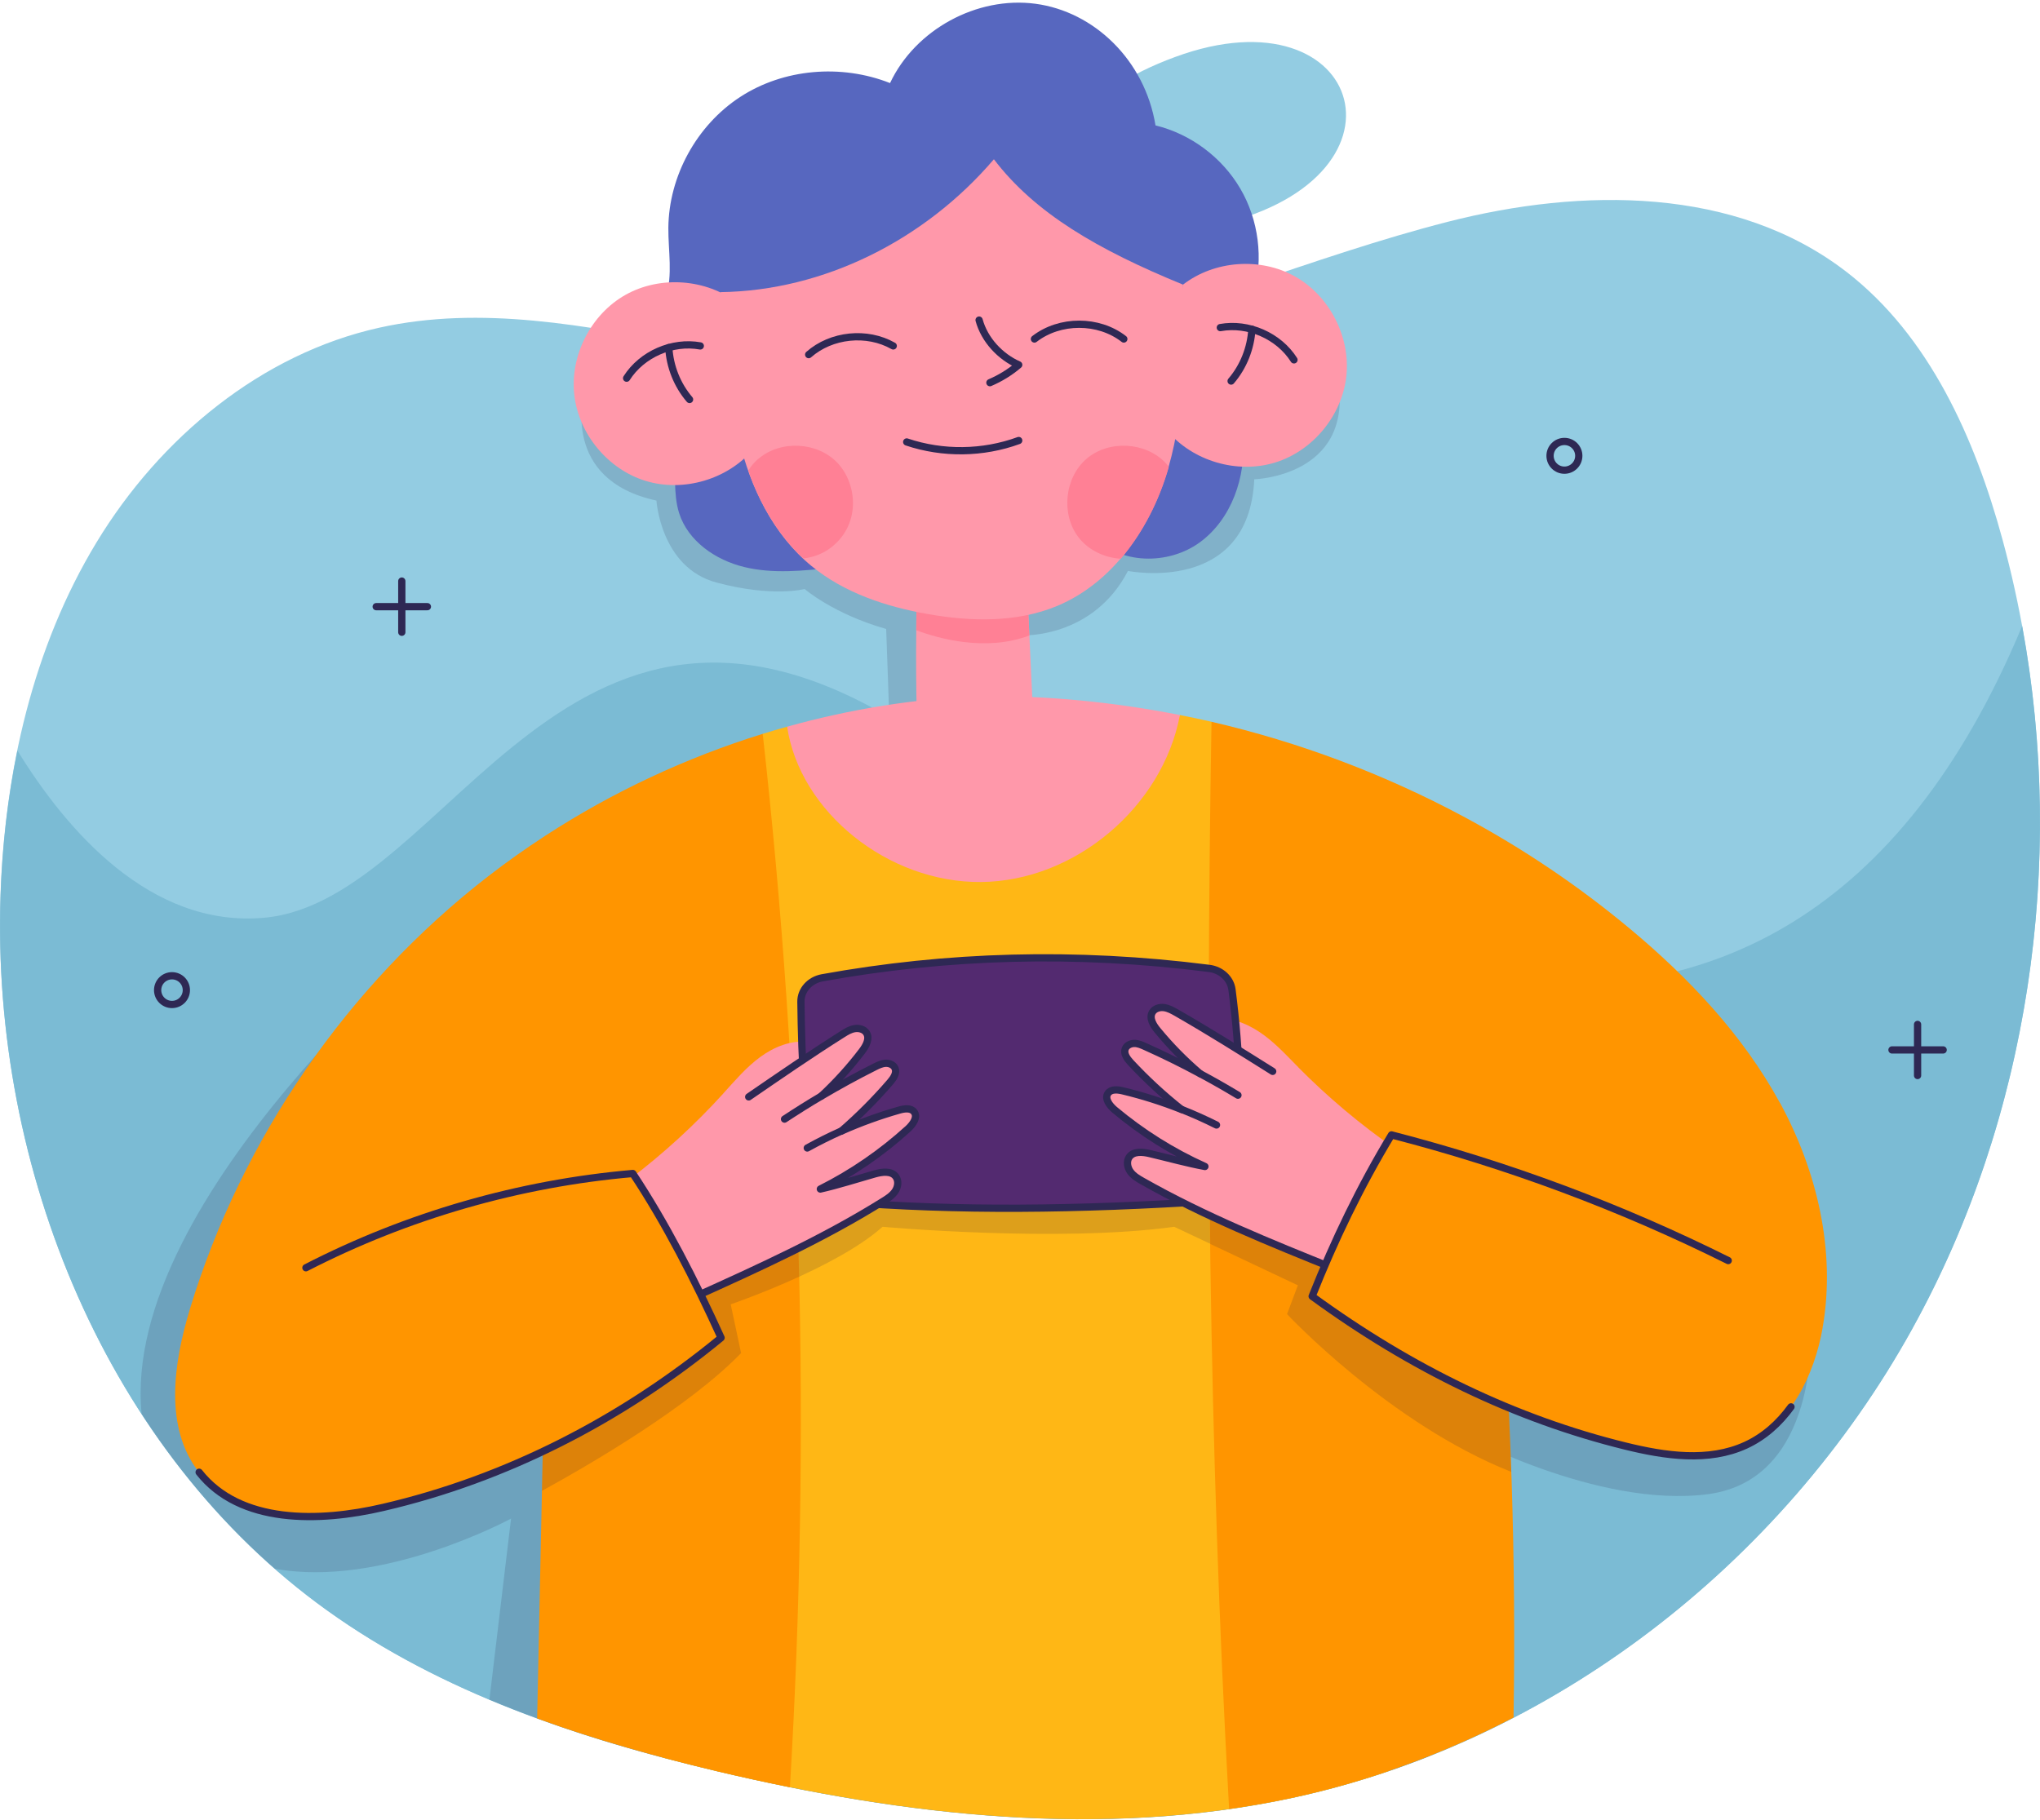
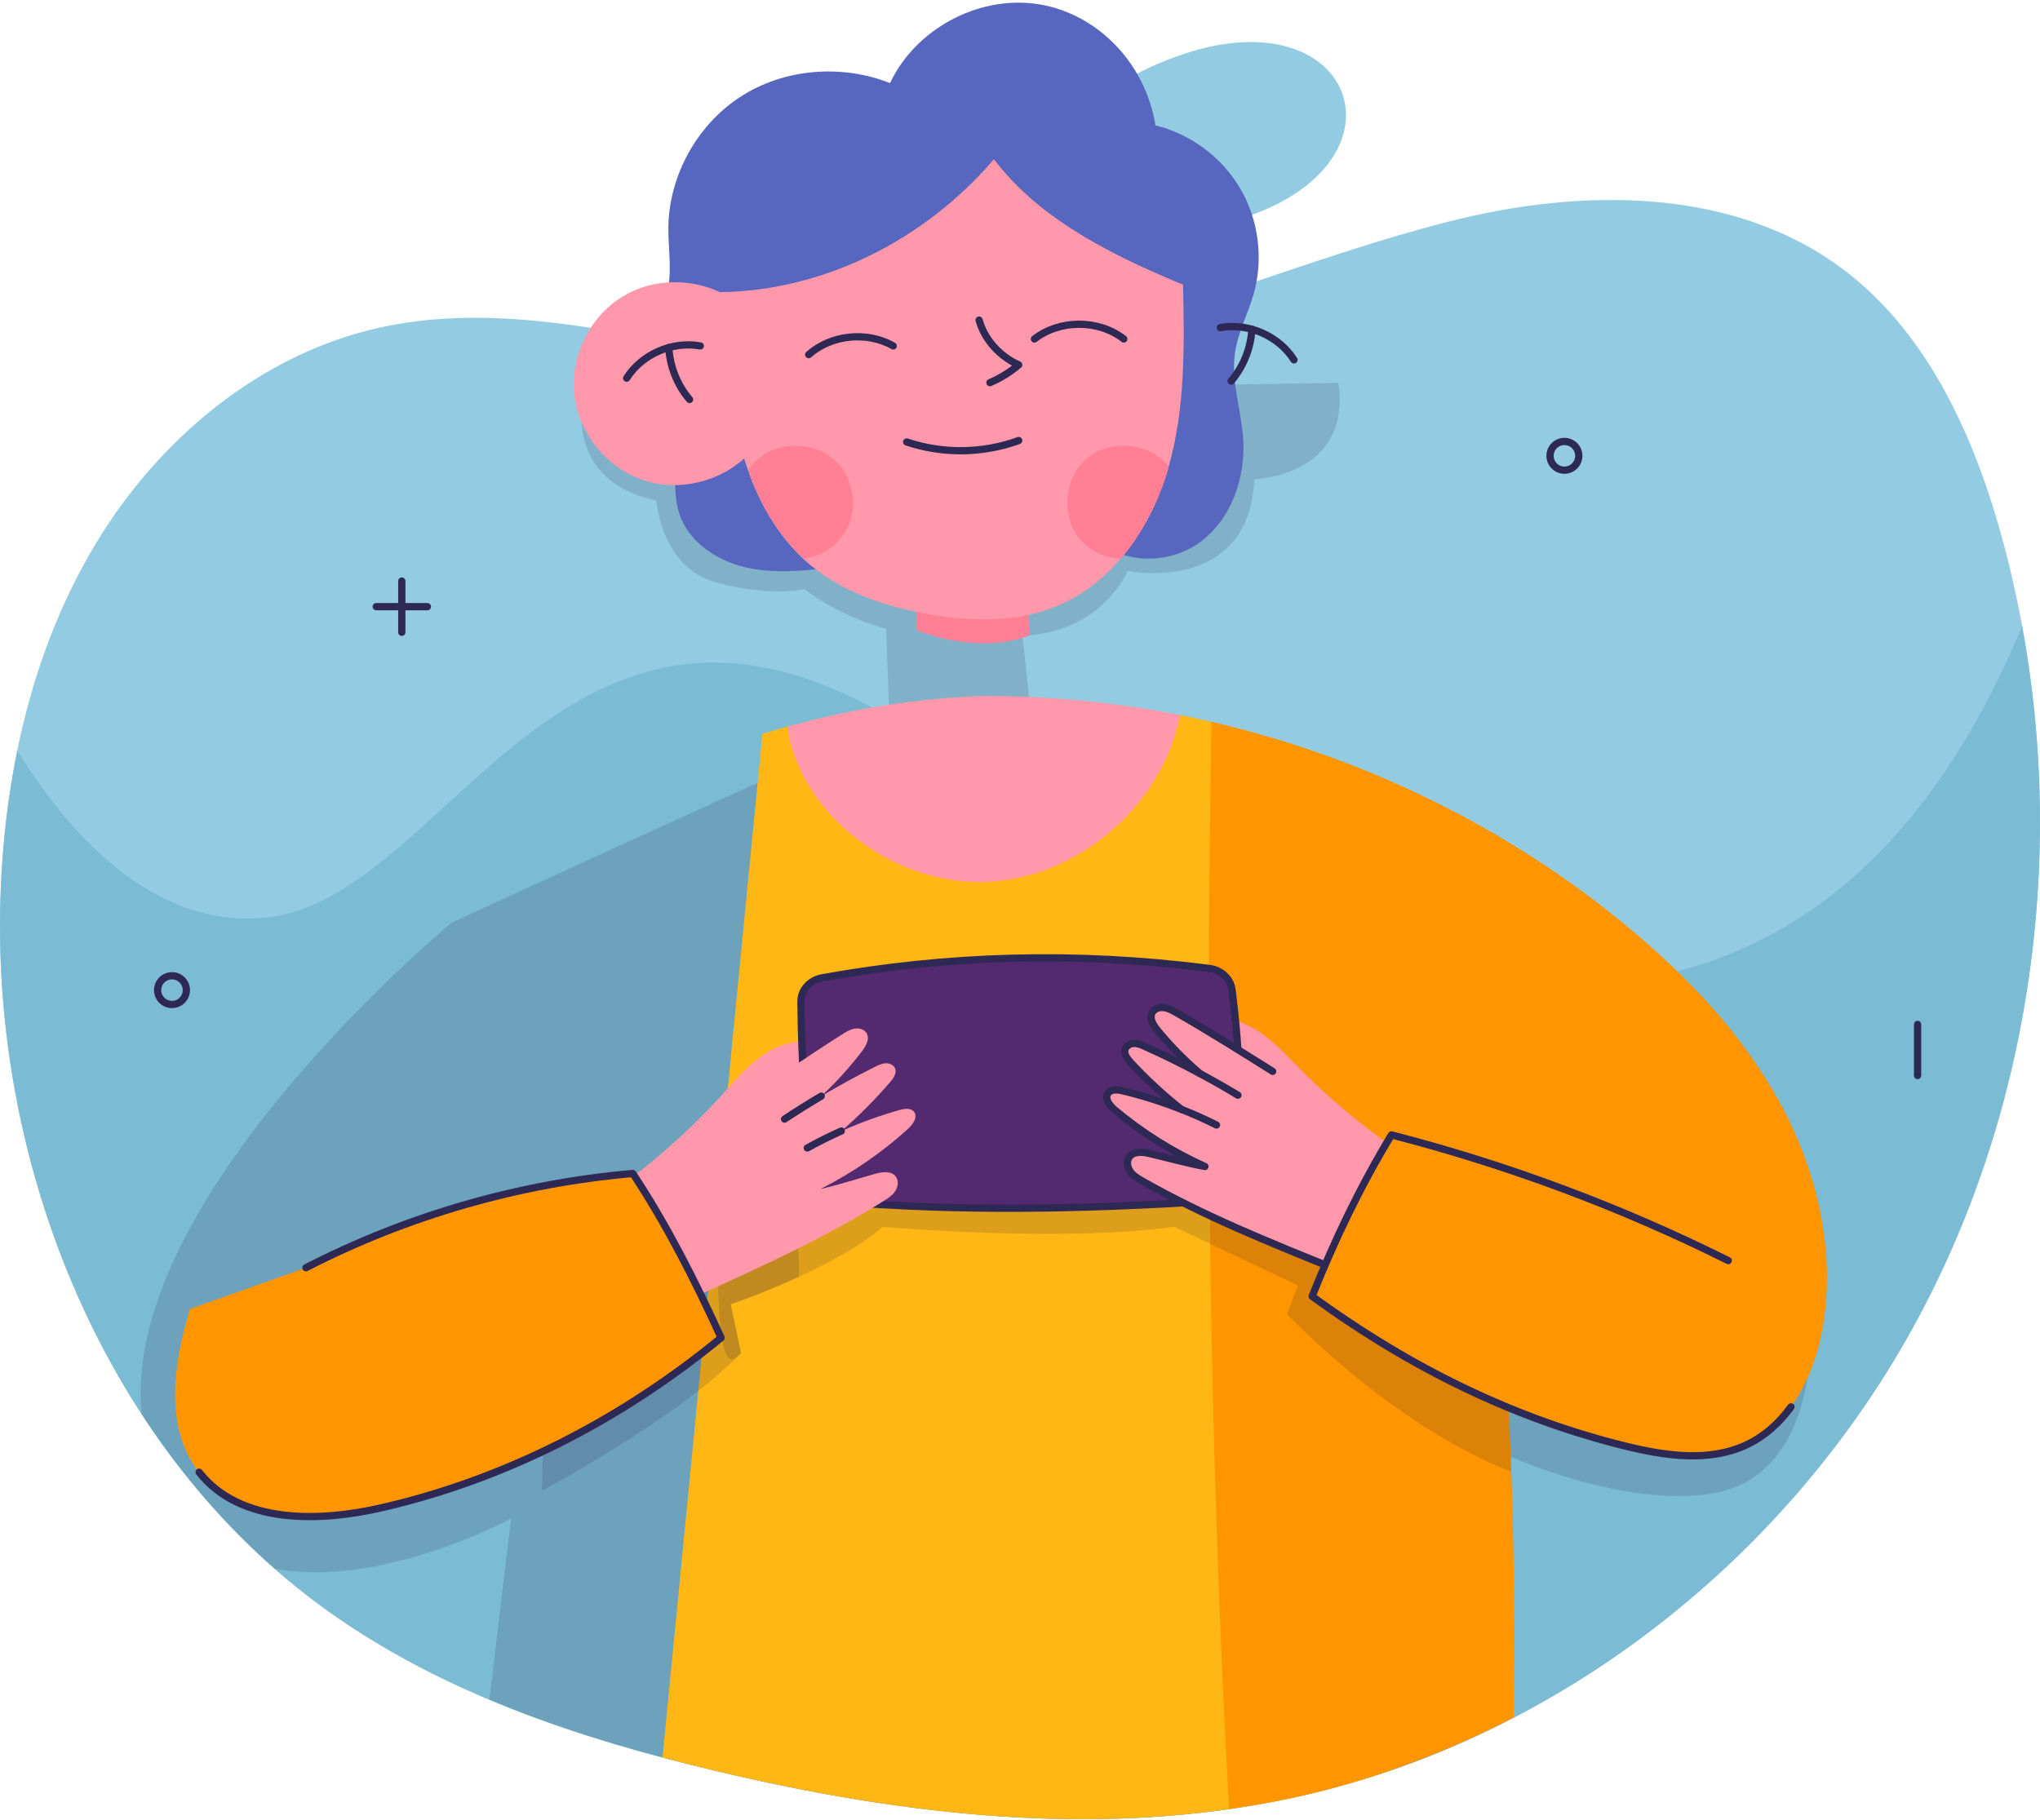
<svg xmlns="http://www.w3.org/2000/svg" width="270" height="241" viewBox="0 0 270 241" fill="none">
  <path d="M132.348 47.552C105.523 54.306 77.199 37.388 50.206 43.381C34.618 46.837 21.2 57.907 12.78 71.795C4.36 85.671 0.625 102.154 0.066 118.479C-1.176 154.776 14.222 192.325 43.262 213.168C58.559 224.149 76.718 230.165 94.911 234.481C119.813 240.385 145.879 243.393 170.893 238.037C205.266 230.691 235.804 207.164 253.103 175.877C270.412 144.589 274.46 106.112 265.045 71.459C261.377 57.974 255.328 44.466 244.425 36.024C229.777 24.685 209.403 24.808 191.591 29.37C173.778 33.932 156.826 41.38 132.337 47.541L132.348 47.552Z" fill="#93CCE2" />
  <path d="M253.114 175.888C268.545 147.989 273.432 114.387 267.64 82.876C235.268 160.49 165.895 126.721 121.413 97.278C75.142 66.651 59.8 119.24 34.976 121.499C19.836 122.874 8.699 109.78 2.303 99.358C1.017 105.654 0.29 112.083 0.077 118.502C-1.164 154.799 14.234 192.348 43.273 213.191C58.57 224.171 76.73 230.187 94.923 234.504C119.825 240.408 145.89 243.416 170.904 238.059C205.278 230.713 235.816 207.186 253.114 175.899V175.888Z" fill="#7BBBD4" />
  <g style="mix-blend-mode:multiply" opacity="0.15">
    <path d="M239.628 176.078L136.519 95.12L135.323 84.117C135.323 84.117 144.637 84.542 149.289 75.585C149.289 75.585 165.301 78.828 166.006 63.453C166.006 63.453 178.91 63.095 177.154 50.683L77.288 52.237C77.288 52.237 74.18 63.52 86.882 66.271C86.882 66.271 87.441 75.16 94.855 77.129C102.257 79.108 106.495 77.978 106.495 77.978C106.495 77.978 110.308 81.288 117.286 83.267C117.286 83.267 117.778 96.596 117.711 96.037C117.644 95.478 59.811 122.136 59.811 122.136C59.811 122.136 15.832 158.41 18.75 187.204C23.693 194.808 29.586 201.729 36.362 207.678C50.552 210.306 67.638 201.047 67.638 201.047L64.775 225.021C74.481 229.103 84.702 232.066 94.933 234.492C119.835 240.397 145.901 243.405 170.915 238.048C177.177 236.707 183.304 234.828 189.264 232.469L192.966 189.619C192.966 189.619 211.438 199.772 226.109 197.804C240.78 195.825 239.65 176.078 239.65 176.078H239.628Z" fill="#19173B" />
  </g>
  <path d="M160.036 30.019C144.672 33.15 130.415 16.802 155.53 7.543C180.656 -1.716 188.517 24.204 160.036 30.019Z" fill="#93CCE2" />
-   <path d="M121.357 75.474C121.256 82.652 121.155 89.831 121.413 97.278C126.545 97.569 131.711 97.334 136.821 96.518L135.848 75.753L121.357 75.474Z" fill="#FF98AA" />
  <path d="M136.24 84.129L135.849 75.753L121.357 75.474C121.323 78.124 121.29 80.774 121.268 83.435C124.153 84.52 130.482 86.32 136.24 84.129Z" fill="#FF8095" />
  <path d="M110.185 75.149C106.294 75.574 102.313 75.988 98.511 75.071C94.709 74.154 91.053 71.638 89.879 67.915C89.062 65.309 89.521 62.48 89.118 59.785C88.347 54.686 84.478 49.889 85.763 44.891C86.267 42.934 87.519 41.246 88.134 39.322C89.062 36.393 88.436 33.228 88.458 30.153C88.525 23.299 92.216 16.589 97.952 12.843C103.688 9.097 111.314 8.438 117.8 10.998C121.132 3.92 129.295 -0.53 137.044 0.498C144.793 1.527 151.514 7.946 152.934 16.601C157.597 17.741 161.734 20.827 164.16 24.976C166.587 29.124 167.235 34.246 165.938 38.864C165.2 41.503 163.847 43.985 163.456 46.702C162.919 50.448 164.25 54.183 164.529 57.951C164.91 63.14 163.02 68.686 158.838 71.772C154.656 74.859 148.114 74.769 144.648 70.889L110.174 75.149H110.185Z" fill="#5767BF" />
  <path d="M97.617 40.105C93.469 36.907 87.386 36.46 82.812 39.02C78.239 41.581 75.443 47.004 76.002 52.215C76.562 57.426 80.442 62.133 85.451 63.665C90.461 65.197 96.309 63.475 99.697 59.472L97.617 40.105Z" fill="#FF98AA" />
  <path d="M82.935 50.068C84.948 46.892 88.985 45.126 92.686 45.797" stroke="#2E2854" stroke-width="0.96" stroke-linecap="round" stroke-linejoin="round" />
  <path d="M91.266 52.886C89.634 50.985 88.661 48.525 88.516 46.02" stroke="#2E2854" stroke-width="0.96" stroke-linecap="round" stroke-linejoin="round" />
-   <path d="M156.58 37.678C160.728 34.48 166.811 34.033 171.385 36.594C175.958 39.154 178.754 44.578 178.195 49.789C177.636 54.999 173.755 59.707 168.746 61.239C163.736 62.771 157.888 61.049 154.5 57.046L156.58 37.678Z" fill="#FF98AA" />
  <path d="M171.262 47.642C169.25 44.466 165.213 42.699 161.512 43.37" stroke="#2E2854" stroke-width="0.96" stroke-linecap="round" stroke-linejoin="round" />
  <path d="M162.941 50.448C164.574 48.547 165.547 46.087 165.692 43.583" stroke="#2E2854" stroke-width="0.96" stroke-linecap="round" stroke-linejoin="round" />
  <path d="M156.581 37.679C156.749 45.797 156.894 54.049 154.658 61.854C152.422 69.659 147.412 77.084 139.931 80.215C134.564 82.451 128.492 82.306 122.767 81.288C117.254 80.316 111.753 78.493 107.425 74.948C102.337 70.788 99.296 64.538 97.809 58.142C96.322 51.734 96.254 45.103 95.371 38.674C108.991 38.495 122.376 31.819 131.545 21.084C136.968 28.219 145.31 33.072 156.57 37.679H156.581Z" fill="#FF98AA" />
  <path d="M154.668 61.865C154.668 61.865 154.679 61.82 154.69 61.787C154.556 61.619 154.422 61.451 154.276 61.295C151.637 58.488 146.74 58.22 143.81 60.736C140.88 63.252 140.4 68.127 142.77 71.168C144.101 72.868 146.192 73.83 148.339 73.975C151.291 70.52 153.427 66.26 154.679 61.876L154.668 61.865Z" fill="#FF8095" />
  <path d="M100.379 60.725C99.842 61.183 99.395 61.72 99.037 62.301C100.58 66.696 102.951 70.777 106.317 73.931C107.535 73.796 108.721 73.383 109.727 72.678C113.999 69.648 113.507 64.102 110.856 61.295C108.218 58.488 103.32 58.22 100.39 60.736L100.379 60.725Z" fill="#FF8095" />
  <path d="M129.586 42.375C130.302 45.003 132.393 47.228 134.83 48.301C133.69 49.274 132.404 50.068 131.017 50.661" stroke="#2E2854" stroke-width="0.96" stroke-linecap="round" stroke-linejoin="round" />
  <path d="M120.004 58.511C124.779 60.121 130.101 60.054 134.831 58.32" stroke="#2E2854" stroke-width="0.96" stroke-linecap="round" stroke-linejoin="round" />
  <path d="M107.031 46.948C110.028 44.298 114.747 43.817 118.224 45.797" stroke="#2E2854" stroke-width="0.96" stroke-linecap="round" stroke-linejoin="round" />
  <path d="M136.91 44.879C140.265 42.274 145.397 42.274 148.741 44.879" stroke="#2E2854" stroke-width="0.96" stroke-linecap="round" stroke-linejoin="round" />
  <path d="M160.359 95.556C158.962 95.232 157.564 94.941 156.166 94.662C155.775 96.328 136.24 107.242 136.24 107.242L104.181 96.205C103.085 96.507 101.989 96.831 100.905 97.167L87.688 232.67C90.092 233.307 92.507 233.911 94.922 234.492C119.825 240.397 145.89 243.405 170.904 238.048C175.298 237.109 179.626 235.901 183.875 234.448L160.37 95.556H160.359Z" fill="#FFB715" />
  <path d="M129.652 92.146C121.064 92.504 112.499 93.879 104.18 96.205C105.857 107.487 117.553 116.892 129.865 116.769C142.277 116.646 153.861 106.839 156.165 94.662C147.443 92.94 138.553 92.079 129.663 92.146H129.652Z" fill="#FF98AA" />
  <g style="mix-blend-mode:multiply" opacity="0.15">
-     <path d="M174.281 177.789L169.931 152.092L150.631 143.65H120.306L95.046 157.158L92.418 184.129C94.531 182.474 96.488 180.785 98.087 179.13L96.712 172.678C96.712 172.678 110.678 167.915 116.806 162.413C116.806 162.413 140.187 164.527 155.417 162.413L171.765 170.14L170.334 173.953C170.334 173.953 171.776 175.496 174.27 177.789H174.281Z" fill="#19173B" />
+     <path d="M174.281 177.789L169.931 152.092L150.631 143.65H120.306L95.046 157.158C94.531 182.474 96.488 180.785 98.087 179.13L96.712 172.678C96.712 172.678 110.678 167.915 116.806 162.413C116.806 162.413 140.187 164.527 155.417 162.413L171.765 170.14L170.334 173.953C170.334 173.953 171.776 175.496 174.27 177.789H174.281Z" fill="#19173B" />
  </g>
  <path d="M235.58 146.009C230.671 136.997 223.481 129.404 215.587 122.84C208.81 117.205 201.464 112.262 193.692 108.102C183.193 102.478 171.944 98.24 160.348 95.556C159.532 143.359 159.99 191.196 162.674 239.479C165.424 239.088 168.164 238.618 170.892 238.037C181.124 235.845 191.02 232.222 200.323 227.381C200.659 206.493 199.988 185.582 198.277 164.75L241.249 175.664C242.983 165.555 240.489 155 235.58 145.987V146.009Z" fill="#FF9500" />
  <g style="mix-blend-mode:multiply" opacity="0.15">
    <path d="M200.021 194.852C199.675 184.811 199.104 174.78 198.277 164.773L199.753 165.153L160.023 147.776C160.057 153.412 160.102 159.047 160.18 164.683L171.776 170.162L170.344 173.975C170.344 173.975 183.863 188.456 200.021 194.863V194.852Z" fill="#19173B" />
  </g>
-   <path d="M25.135 173.305L72.367 167.143C71.954 186.701 71.54 206.593 71.093 227.504C78.864 230.344 86.882 232.58 94.91 234.492C98.108 235.253 101.318 235.957 104.549 236.606C107.311 190.134 106.115 143.426 100.949 97.167H100.904C90.806 100.309 81.101 104.837 72.211 110.618C69.594 112.318 67.056 114.118 64.585 116.031C45.978 130.455 31.989 150.762 25.135 173.293V173.305Z" fill="#FF9500" />
  <g style="mix-blend-mode:multiply" opacity="0.15">
    <path d="M105.187 151.746L72.323 169.324C72.133 178.572 71.932 187.897 71.731 197.369C78.115 193.869 91.21 186.243 98.086 179.131L96.711 172.679C96.711 172.679 100.938 171.236 105.768 169.022C105.634 163.252 105.444 157.494 105.187 151.735V151.746Z" fill="#19173B" />
  </g>
  <path d="M106.965 137.936C104.707 137.679 102.437 138.596 100.603 139.949C98.769 141.291 97.282 143.057 95.75 144.735L98.288 149.409L109.996 142.644L106.954 137.936H106.965Z" fill="#FF98AA" />
  <path d="M160.291 134.906C162.539 134.548 164.842 135.375 166.732 136.65C168.622 137.914 170.176 139.613 171.775 141.235L169.427 146.009L157.451 139.736L160.291 134.906Z" fill="#FF98AA" />
  <path d="M163.893 156.006C164.408 147.675 164.128 139.3 163.055 131.003C162.865 129.561 161.623 128.409 160.047 128.208C142.29 125.938 125.271 126.474 108.833 129.449C107.167 129.751 105.982 131.093 106.004 132.624C106.094 140.362 106.451 148.324 107.961 156.453C108.229 157.885 109.538 158.969 111.126 159.092C126.691 160.356 142.536 160.166 160.617 159.003C162.384 158.891 163.815 157.605 163.916 155.995L163.893 156.006Z" fill="#532A70" />
  <path d="M163.893 156.006C164.408 147.675 164.128 139.3 163.055 131.003C162.865 129.561 161.623 128.409 160.047 128.208C142.29 125.938 125.271 126.474 108.833 129.449C107.167 129.751 105.982 131.093 106.004 132.624C106.094 140.362 106.451 148.324 107.961 156.453C108.229 157.885 109.538 158.969 111.126 159.092C126.691 160.356 142.536 160.166 160.617 159.003C162.384 158.891 163.815 157.605 163.916 155.995L163.893 156.006Z" stroke="#2E2854" stroke-width="0.96" stroke-linecap="round" stroke-linejoin="round" />
  <path d="M91.814 171.75C100.379 167.881 108.967 163.99 116.928 159.014C117.51 158.656 118.103 158.265 118.483 157.695C118.863 157.124 118.975 156.319 118.561 155.771C117.968 154.966 116.738 155.145 115.777 155.414C113.294 156.118 110.834 156.912 108.576 157.415C112.791 155.302 116.716 152.596 120.205 149.42C120.842 148.827 121.513 147.877 120.976 147.195C120.551 146.647 119.702 146.77 119.031 146.96C116.403 147.709 113.831 148.637 111.337 149.755C113.652 147.754 115.821 145.573 117.823 143.248C118.259 142.733 118.729 142.051 118.46 141.425C118.259 140.966 117.722 140.743 117.219 140.765C116.727 140.788 116.258 141.011 115.81 141.235C113.395 142.442 111.013 143.751 108.687 145.126C110.655 143.292 112.467 141.302 114.088 139.166C114.625 138.462 115.162 137.489 114.67 136.74C114.345 136.248 113.686 136.08 113.104 136.181C112.523 136.281 112.008 136.594 111.516 136.907C107.301 139.569 103.197 142.398 99.093 145.216L95.761 144.735C91.97 148.917 87.788 152.741 83.293 156.152L91.814 171.739V171.75Z" fill="#FF98AA" />
  <path d="M111.35 149.733C109.818 150.415 108.32 151.164 106.844 151.981" stroke="#2E2854" stroke-width="0.96" stroke-linecap="round" stroke-linejoin="round" />
  <path d="M103.834 148.156C105.433 147.105 107.043 146.088 108.698 145.115" stroke="#2E2854" stroke-width="0.96" stroke-linecap="round" stroke-linejoin="round" />
-   <path d="M91.812 171.751C100.378 167.882 108.966 163.99 116.927 159.014C117.509 158.657 118.101 158.265 118.482 157.695C118.862 157.125 118.974 156.32 118.56 155.772C117.967 154.967 116.737 155.145 115.775 155.414C113.293 156.118 110.833 156.912 108.574 157.415C112.79 155.302 116.715 152.596 120.204 149.42C120.841 148.828 121.512 147.877 120.975 147.195C120.55 146.647 119.7 146.77 119.029 146.96C116.402 147.709 113.83 148.638 111.336 149.756C113.651 147.754 115.82 145.574 117.822 143.248C118.258 142.733 118.728 142.051 118.459 141.425C118.258 140.967 117.721 140.743 117.218 140.765C116.726 140.788 116.256 141.011 115.809 141.235C113.394 142.443 111.012 143.751 108.686 145.126C110.654 143.293 112.466 141.302 114.087 139.166C114.624 138.462 115.16 137.489 114.668 136.74C114.344 136.248 113.684 136.08 113.103 136.181C112.522 136.281 112.007 136.595 111.515 136.908C107.3 139.569 103.196 142.398 99.092 145.216" stroke="#2E2854" stroke-width="0.96" stroke-linecap="round" stroke-linejoin="round" />
  <path d="M176.852 168.049C168.142 164.538 159.397 161.016 151.223 156.375C150.631 156.04 150.016 155.682 149.613 155.123C149.211 154.575 149.065 153.77 149.445 153.2C150.004 152.372 151.246 152.495 152.207 152.73C154.712 153.323 157.206 154.016 159.476 154.43C155.17 152.495 151.134 149.957 147.522 146.927C146.862 146.368 146.147 145.439 146.65 144.735C147.052 144.165 147.913 144.254 148.584 144.411C151.234 145.048 153.851 145.876 156.378 146.882C153.974 144.981 151.715 142.89 149.635 140.654C149.177 140.15 148.685 139.491 148.931 138.853C149.11 138.384 149.647 138.138 150.139 138.138C150.642 138.138 151.111 138.35 151.559 138.551C154.03 139.658 156.456 140.855 158.838 142.141C156.792 140.396 154.902 138.473 153.202 136.404C152.632 135.722 152.062 134.772 152.52 134.011C152.822 133.508 153.482 133.318 154.063 133.396C154.645 133.475 155.17 133.765 155.685 134.056C160.012 136.539 164.228 139.189 168.444 141.839L171.753 141.224C175.723 145.238 180.05 148.883 184.691 152.104L176.83 168.038L176.852 168.049Z" fill="#FF98AA" />
  <path d="M156.412 146.882C157.966 147.497 159.51 148.19 161.008 148.939" stroke="#2E2854" stroke-width="0.96" stroke-linecap="round" stroke-linejoin="round" />
  <path d="M163.848 144.992C162.216 144.008 160.55 143.058 158.861 142.152" stroke="#2E2854" stroke-width="0.96" stroke-linecap="round" stroke-linejoin="round" />
  <path d="M176.852 168.049C168.142 164.538 159.397 161.016 151.223 156.375C150.631 156.04 150.016 155.682 149.613 155.123C149.211 154.575 149.065 153.77 149.445 153.2C150.004 152.372 151.246 152.495 152.207 152.73C154.712 153.323 157.206 154.016 159.476 154.43C155.17 152.495 151.134 149.957 147.522 146.927C146.862 146.368 146.147 145.439 146.65 144.735C147.052 144.165 147.913 144.254 148.584 144.411C151.234 145.048 153.851 145.876 156.378 146.882C153.974 144.981 151.715 142.89 149.635 140.654C149.177 140.15 148.685 139.491 148.931 138.853C149.11 138.384 149.647 138.138 150.139 138.138C150.642 138.138 151.111 138.35 151.559 138.551C154.03 139.658 156.456 140.855 158.838 142.141C156.792 140.396 154.902 138.473 153.202 136.404C152.632 135.722 152.062 134.772 152.52 134.011C152.822 133.508 153.482 133.318 154.063 133.396C154.645 133.475 155.17 133.765 155.685 134.056C160.012 136.539 164.228 139.189 168.444 141.839" stroke="#2E2854" stroke-width="0.96" stroke-linecap="round" stroke-linejoin="round" />
  <path d="M241.25 175.686C240.154 182.071 236.934 188.624 231.052 191.33C226.132 193.589 220.373 192.739 215.117 191.442C200.581 187.864 186.816 181.21 173.666 171.616C176.596 164.236 180.04 157.057 184.166 150.247C199.552 154.217 214.514 159.797 228.737 166.886L241.25 175.686Z" fill="#FF9500" />
  <path d="M237.045 186.253C235.48 188.412 233.501 190.201 231.052 191.33C226.132 193.589 220.373 192.739 215.117 191.442C200.581 187.864 186.816 181.21 173.666 171.616C176.596 164.236 180.04 157.057 184.166 150.247C199.552 154.217 214.514 159.797 228.737 166.886" stroke="#2E2854" stroke-width="0.96" stroke-linecap="round" stroke-linejoin="round" />
  <path d="M25.136 173.305C22.955 180.495 21.703 189.015 26.343 194.919C31.755 201.796 42.199 201.562 50.72 199.571C66.945 195.803 82.22 187.987 95.426 177.118C91.937 169.436 88.079 161.91 83.74 155.369C68.689 156.677 53.907 160.937 40.477 167.848L25.125 173.294L25.136 173.305Z" fill="#FF9500" />
  <path d="M26.355 194.908C31.767 201.785 42.212 201.55 50.732 199.56C66.957 195.792 82.232 187.975 95.438 177.106C91.949 169.424 88.091 161.899 83.753 155.357C68.702 156.666 53.919 160.926 40.489 167.837" stroke="#2E2854" stroke-width="0.96" stroke-linecap="round" stroke-linejoin="round" />
  <path d="M208.956 60.344C208.956 59.293 208.106 58.444 207.055 58.444C206.004 58.444 205.154 59.293 205.154 60.344C205.154 61.395 206.004 62.245 207.055 62.245C208.106 62.245 208.956 61.395 208.956 60.344Z" stroke="#2E2854" stroke-width="0.96" stroke-linecap="round" stroke-linejoin="round" />
  <path d="M22.764 132.983C23.814 132.983 24.665 132.132 24.665 131.082C24.665 130.032 23.814 129.181 22.764 129.181C21.714 129.181 20.863 130.032 20.863 131.082C20.863 132.132 21.714 132.983 22.764 132.983Z" stroke="#2E2854" stroke-width="0.96" stroke-linecap="round" stroke-linejoin="round" />
  <path d="M253.797 135.622V142.387" stroke="#2E2854" stroke-width="0.96" stroke-linecap="round" stroke-linejoin="round" />
-   <path d="M250.408 138.999H257.184" stroke="#2E2854" stroke-width="0.96" stroke-linecap="round" stroke-linejoin="round" />
  <path d="M53.18 76.927V83.704" stroke="#2E2854" stroke-width="0.96" stroke-linecap="round" stroke-linejoin="round" />
  <path d="M49.791 80.316H56.567" stroke="#2E2854" stroke-width="0.96" stroke-linecap="round" stroke-linejoin="round" />
</svg>